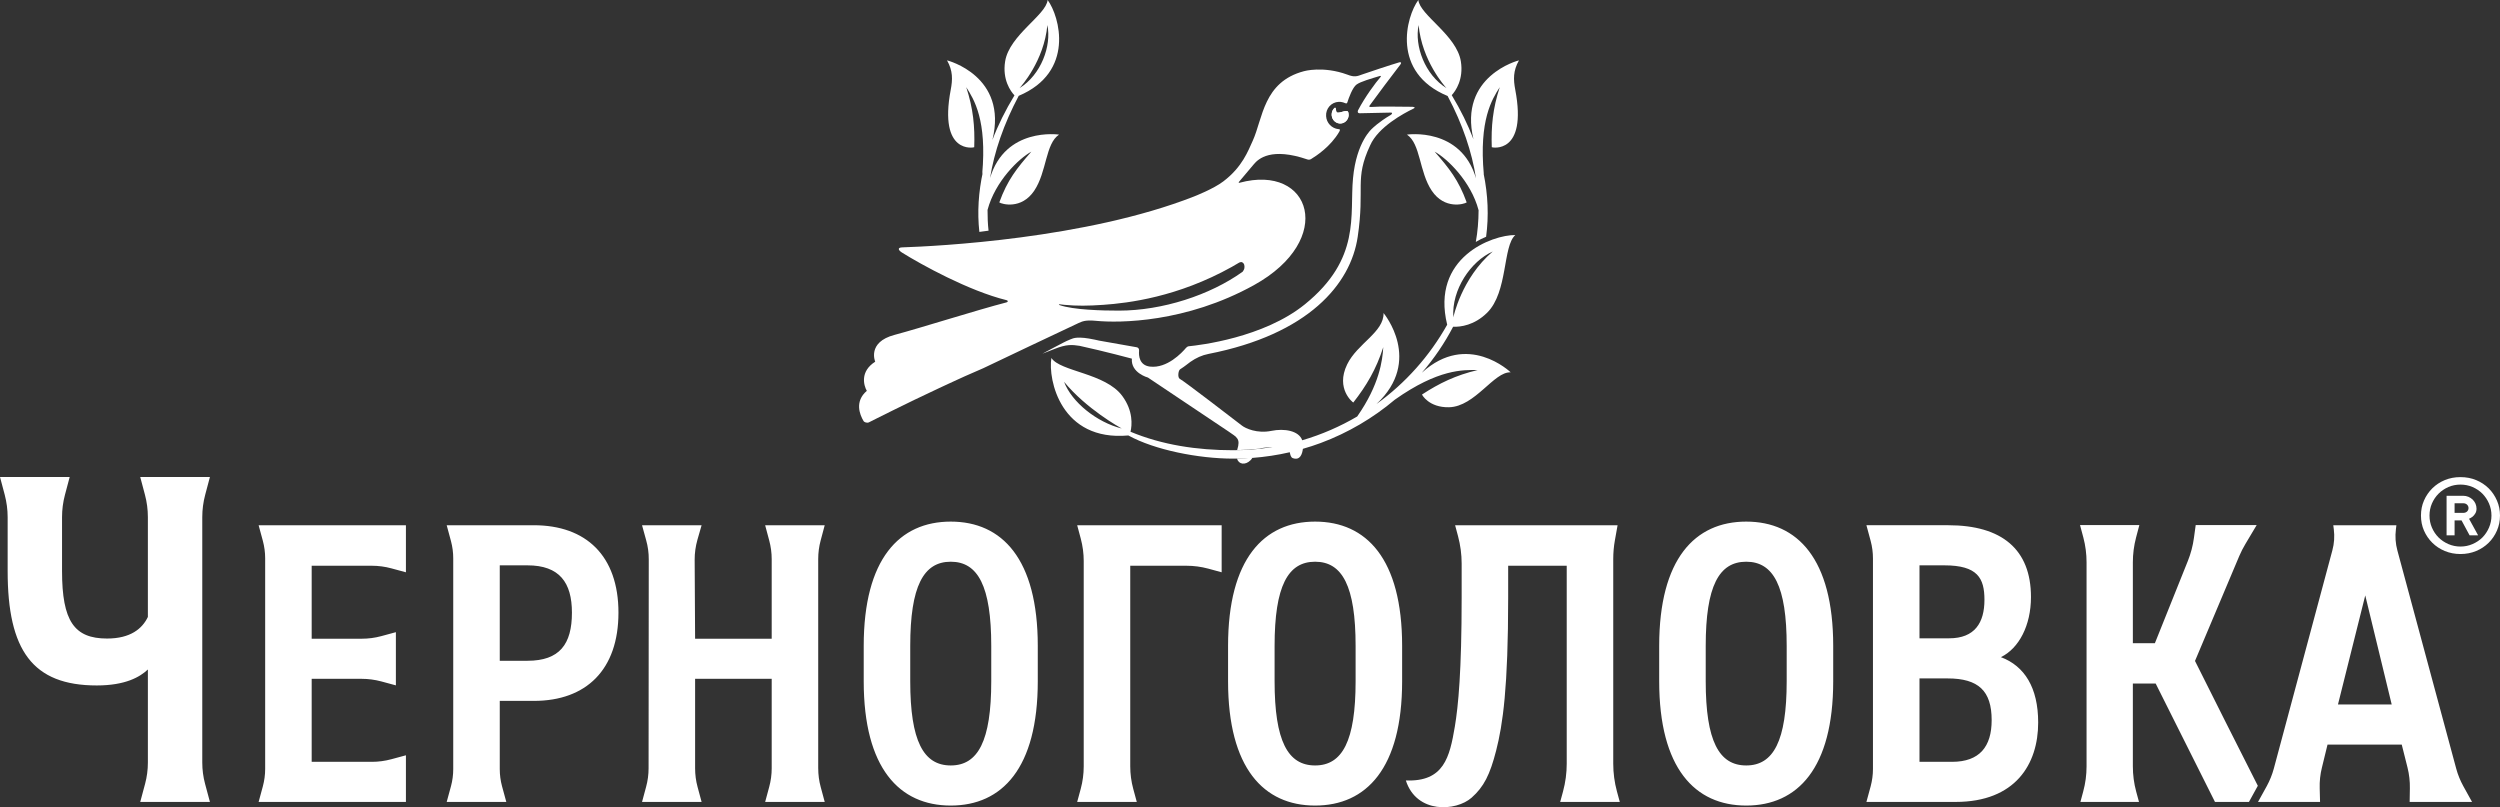
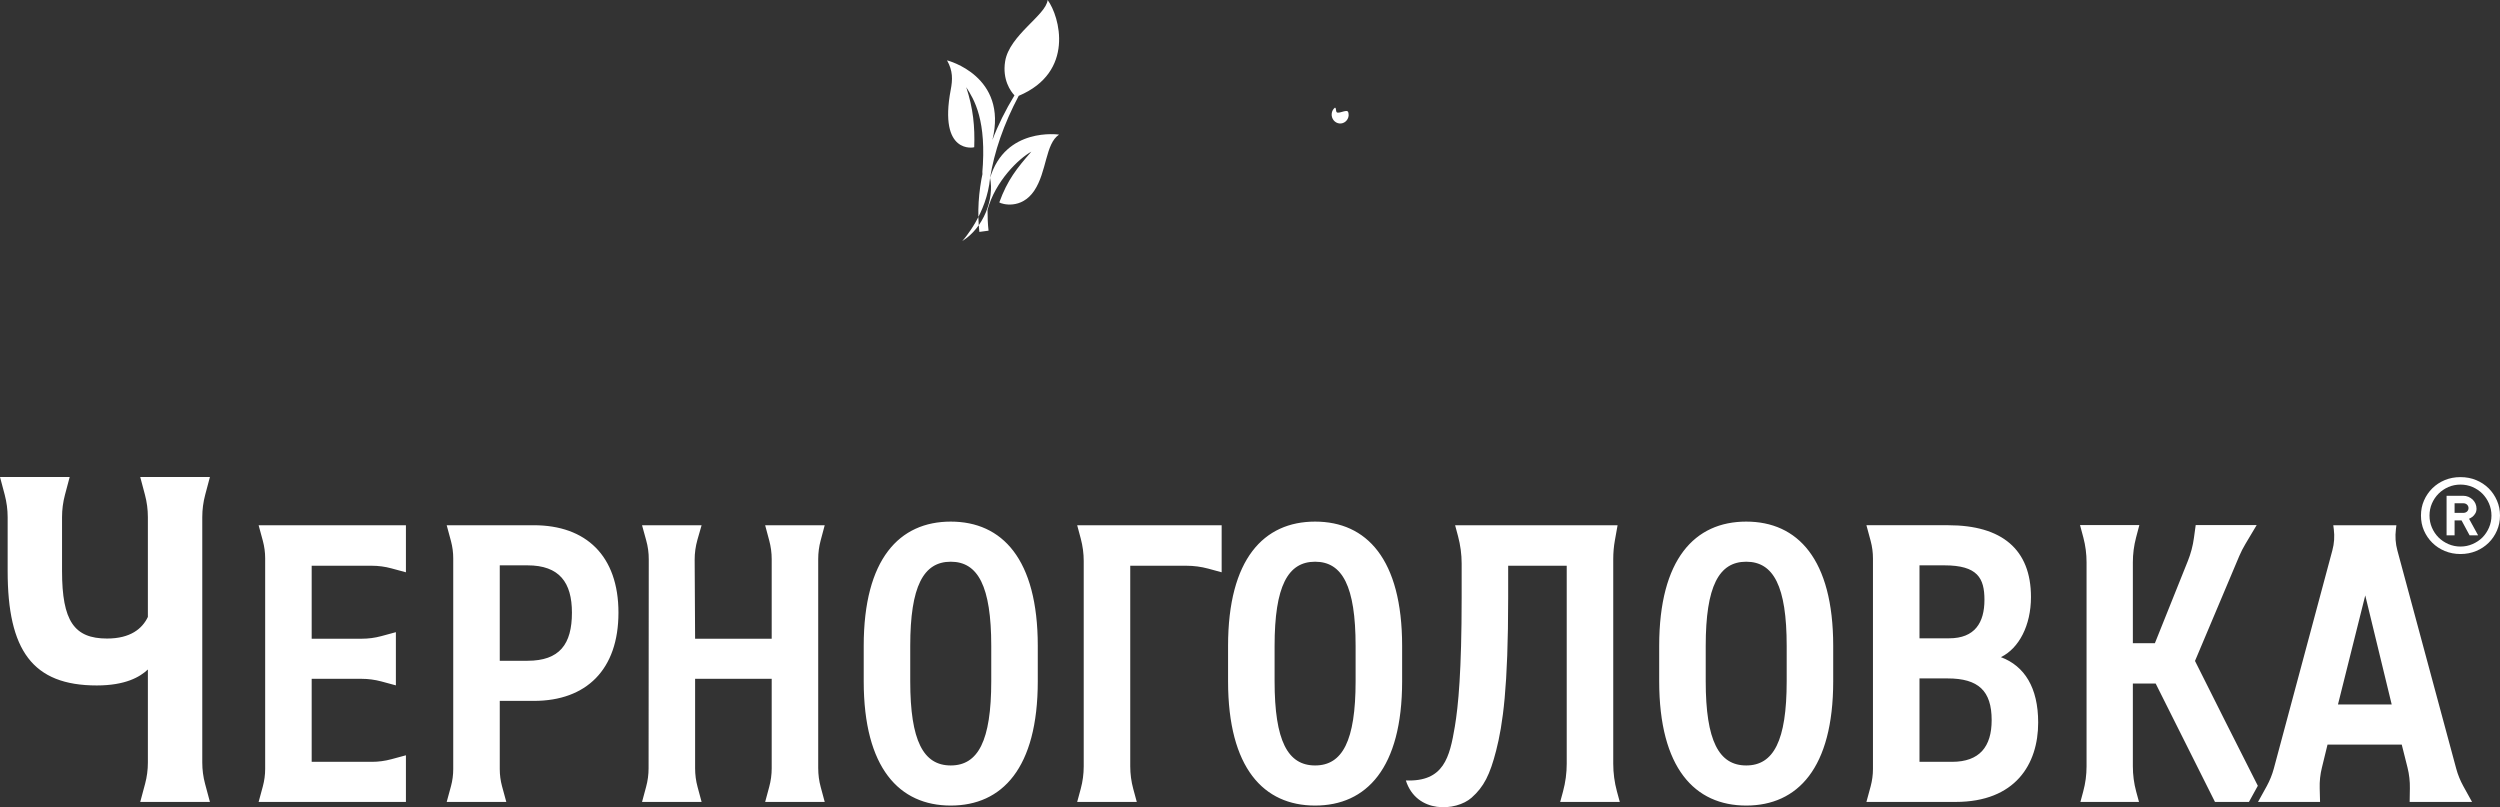
<svg xmlns="http://www.w3.org/2000/svg" id="Layer_2" data-name="Layer 2" viewBox="0 0 565.32 182.54">
  <rect x="0" y="0" width="565.32" height="182.54" fill="#333333" stroke="none" />
  <defs>
    <style> .cls-1, .cls-2 { fill: #fff; } .cls-2 { fill-rule: evenodd; } </style>
  </defs>
  <g id="Layer_1-2" data-name="Layer 1">
    <g>
      <path class="cls-1" d="M45.74,172.44v-55.5c0-1.7.22-3.4.66-5.05l1.07-4.03h-15.76l1.07,4.03c.44,1.65.66,3.35.66,5.05v22.57c-1.27,2.65-3.93,4.88-9.23,4.88-7.42,0-10.18-3.93-10.18-15.27v-12.18c0-1.7.22-3.4.66-5.05l1.07-4.03H0l1.07,4.03c.43,1.65.66,3.35.66,5.05v12.18c0,17.92,5.62,25.88,20.15,25.88,6.47,0,9.76-1.91,11.56-3.61v21.05c0,1.62-.21,3.24-.63,4.8l-1.1,4.1h15.76l-1.1-4.1c-.42-1.56-.63-3.18-.63-4.8ZM84.08,127.93c1.49,0,2.98.2,4.42.59l3.29.89v-10.64h-33.31l.96,3.54c.34,1.27.52,2.59.52,3.91v47.67c0,1.32-.18,2.64-.52,3.91l-.96,3.54h33.31v-10.55l-3.29.89c-1.44.39-2.93.59-4.42.59h-13.6v-18.77h11.31c1.49,0,2.97.2,4.41.58l3.32.9v-12.03l-3.32.9c-1.44.39-2.92.58-4.41.58h-11.31v-16.5h13.6ZM120.72,118.77h-19.71l.98,3.63c.33,1.25.5,2.54.5,3.83v47.68c0,1.31-.17,2.61-.51,3.87l-.97,3.56h13.48l-.97-3.56c-.34-1.26-.51-2.56-.51-3.87v-15.42h7.71c11.88,0,19.13-7.08,19.13-19.95s-7.34-19.77-19.13-19.77ZM119.27,149.42h-6.26v-21.58h6.26c7.25,0,10.06,3.9,10.06,10.7,0,7.16-2.81,10.88-10.06,10.88ZM185.02,173.72v-47.3c0-1.42.18-2.83.55-4.2l.92-3.45h-13.47l.92,3.45c.37,1.37.56,2.78.56,4.2v18.01h-17.32l-.1-17.82c-.01-1.54.21-3.08.63-4.57l.94-3.27h-13.47l.93,3.38c.4,1.41.6,2.88.59,4.35l-.04,47.23c0,1.43-.19,2.85-.57,4.23l-.91,3.38h13.47l-.91-3.38c-.38-1.38-.56-2.81-.56-4.24v-20.22h17.32v20.22c0,1.43-.19,2.86-.57,4.24l-.91,3.38h13.47l-.91-3.38c-.38-1.38-.56-2.81-.56-4.24ZM214.99,117.95c-11.61,0-19.68,8.44-19.68,28.11v7.98c0,19.68,8.07,28.12,19.68,28.12s19.68-8.44,19.68-28.12v-7.98c0-19.67-8.07-28.11-19.68-28.11ZM224.15,154.04c0,13.52-2.99,19.05-9.16,19.05s-9.16-5.53-9.16-19.05v-7.98c0-13.51,3-19.04,9.16-19.04s9.16,5.53,9.16,19.04v7.98ZM243.58,118.77l.81,3.02c.44,1.65.67,3.36.67,5.07v46.42c0,1.72-.23,3.45-.68,5.11l-.8,2.95h13.48l-.8-2.95c-.45-1.66-.68-3.39-.68-5.11v-45.35h12.71c1.66,0,3.32.22,4.92.65l3.04.83v-10.64h-32.67ZM297.38,117.95c-11.6,0-19.68,8.44-19.68,28.11v7.98c0,19.68,8.08,28.12,19.68,28.12s19.68-8.44,19.68-28.12v-7.98c0-19.67-8.07-28.11-19.68-28.11ZM306.54,154.04c0,13.52-2.99,19.05-9.16,19.05s-9.16-5.53-9.16-19.05v-7.98c0-13.51,3-19.04,9.16-19.04s9.16,5.53,9.16,19.04v7.98ZM353.45,178.95l-.65,2.39h13.48l-.65-2.39c-.55-2.04-.83-4.14-.83-6.25v-46.3c0-1.41.12-2.82.37-4.21l.61-3.42h-36.74l.66,2.47c.54,2.02.82,4.1.82,6.19v7.66c0,16.69-.76,24.53-1.54,29.2-1.17,6.92-2.46,12.54-11.08,12.19,2.43,7.59,11.37,7,14.87,3.9,2.78-2.46,4.15-5.19,5.55-10.65,1.51-5.9,2.72-14.23,2.72-34.64v-7.16h13.24v44.77c0,2.11-.28,4.21-.83,6.25ZM394.87,117.95c-11.61,0-19.68,8.44-19.68,28.11v7.98c0,19.68,8.07,28.12,19.68,28.12s19.67-8.44,19.67-28.12v-7.98c0-19.67-8.07-28.11-19.67-28.11ZM404.02,154.04c0,13.52-2.99,19.05-9.15,19.05s-9.16-5.53-9.16-19.05v-7.98c0-13.51,2.99-19.04,9.16-19.04s9.15,5.53,9.15,19.04v7.98ZM452.46,148.6c4.08-1.99,6.8-7.16,6.8-13.6,0-10.79-6.62-16.23-18.68-16.23h-18.53l.97,3.59c.34,1.28.51,2.59.51,3.91v47.61c0,1.33-.18,2.65-.52,3.93l-.96,3.53h20.16c13.51,0,18.68-8.52,18.68-17.95,0-7.89-3.08-12.79-8.43-14.79ZM434.05,127.84h5.62c7.53,0,9.07,2.9,9.07,7.8,0,5.16-2.18,8.7-7.98,8.7h-6.71v-16.5ZM441.4,172.27h-7.35v-18.86h6.35c6.98,0,9.97,2.81,9.97,9.43,0,5.99-2.72,9.43-8.97,9.43ZM559,181.34l-1.98-3.58c-.69-1.25-1.23-2.58-1.6-3.95l-13.31-49.35c-.42-1.55-.53-3.16-.33-4.75l.11-.94h-14.27l.12.94c.2,1.59.09,3.2-.33,4.75l-13.24,49.35c-.37,1.37-.91,2.7-1.59,3.95l-1.98,3.58h14.03l-.08-3.09c-.05-1.57.12-3.15.5-4.67l1.27-5.21h16.78l1.31,5.21c.38,1.53.56,3.1.53,4.67l-.05,3.09h14.11ZM528.68,159.3l6.17-24.66,5.98,24.66h-12.15ZM497.47,151.69c-.71-1.41-1.12-2.23-1.12-2.23l.84-1.99,9.18-21.76c.4-.93.86-1.84,1.38-2.7l2.55-4.28h-13.79l-.4,2.91c-.24,1.78-.7,3.51-1.36,5.17l-7.47,18.64h-4.98v-18.3c0-1.88.24-3.76.72-5.58l.75-2.84h-13.42l.76,2.84c.48,1.82.72,3.7.72,5.58v46.14c0,1.93-.25,3.84-.76,5.7l-.63,2.35h13.25l-.64-2.35c-.5-1.86-.75-3.77-.75-5.7v-18.72h5.16l13.41,26.77h7.68l1.97-3.58s.03-.05.04-.07c-4.74-9.33-10.67-21.15-13.09-26Z" />
      <path class="cls-1" d="M558.32,117.31c.3-.13.58-.3.84-.51.21-.18.4-.41.58-.71.18-.3.27-.66.27-1.08,0-.38-.08-.75-.23-1.11-.16-.35-.37-.66-.64-.93-.28-.26-.6-.47-.97-.63-.37-.15-.76-.23-1.18-.23h-3.75v8.94h1.81v-3.38h1.57l1.82,3.38h1.93l-2.05-3.74ZM557.87,115.67c-.22.2-.51.31-.88.31h-1.94v-2.18h1.94c.37,0,.66.11.88.32.22.21.33.47.33.77s-.11.57-.33.78ZM558.32,117.31c.3-.13.58-.3.84-.51.21-.18.4-.41.58-.71.18-.3.27-.66.27-1.08,0-.38-.08-.75-.23-1.11-.16-.35-.37-.66-.64-.93-.28-.26-.6-.47-.97-.63-.37-.15-.76-.23-1.18-.23h-3.75v8.94h1.81v-3.38h1.57l1.82,3.38h1.93l-2.05-3.74ZM557.87,115.67c-.22.2-.51.31-.88.31h-1.94v-2.18h1.94c.37,0,.66.11.88.32.22.21.33.47.33.77s-.11.57-.33.78ZM564.63,113.19c-.46-1.06-1.08-1.98-1.88-2.77-.8-.79-1.74-1.41-2.83-1.86-1.08-.45-2.26-.67-3.54-.67s-2.45.22-3.54.67c-1.08.45-2.02,1.07-2.82,1.86s-1.43,1.71-1.89,2.77c-.46,1.05-.68,2.18-.68,3.39s.22,2.34.68,3.4c.46,1.05,1.09,1.97,1.89,2.76s1.74,1.41,2.82,1.86c1.09.45,2.27.68,3.54.68s2.46-.23,3.54-.68c1.09-.45,2.03-1.07,2.83-1.86.8-.79,1.42-1.71,1.88-2.76.46-1.06.69-2.19.69-3.4s-.23-2.34-.69-3.39ZM562.83,119.31c-.37.86-.87,1.6-1.49,2.23-.63.62-1.37,1.12-2.23,1.49-.85.37-1.76.56-2.73.56s-1.87-.19-2.73-.56c-.85-.37-1.59-.87-2.22-1.49-.63-.63-1.13-1.37-1.5-2.23-.37-.85-.55-1.76-.55-2.73s.18-1.87.55-2.73c.37-.85.87-1.59,1.5-2.22s1.37-1.13,2.22-1.5c.86-.37,1.77-.55,2.73-.55s1.88.18,2.73.55c.86.37,1.6.87,2.23,1.5.62.63,1.12,1.37,1.49,2.22.37.86.56,1.77.56,2.73s-.19,1.88-.56,2.73ZM559.16,116.8c.21-.18.4-.41.58-.71.18-.3.27-.66.27-1.08,0-.38-.08-.75-.23-1.11-.16-.35-.37-.66-.64-.93-.28-.26-.6-.47-.97-.63-.37-.15-.76-.23-1.18-.23h-3.75v8.94h1.81v-3.38h1.57l1.82,3.38h1.93l-2.05-3.74c.3-.13.58-.3.84-.51ZM557.87,115.67c-.22.2-.51.31-.88.31h-1.94v-2.18h1.94c.37,0,.66.11.88.32.22.21.33.47.33.77s-.11.57-.33.78ZM558.32,117.31c.3-.13.58-.3.84-.51.21-.18.4-.41.58-.71.18-.3.27-.66.27-1.08,0-.38-.08-.75-.23-1.11-.16-.35-.37-.66-.64-.93-.28-.26-.6-.47-.97-.63-.37-.15-.76-.23-1.18-.23h-3.75v8.94h1.81v-3.38h1.57l1.82,3.38h1.93l-2.05-3.74ZM557.87,115.67c-.22.2-.51.31-.88.31h-1.94v-2.18h1.94c.37,0,.66.11.88.32.22.21.33.47.33.77s-.11.57-.33.78ZM558.32,117.31c.3-.13.58-.3.84-.51.21-.18.4-.41.58-.71.18-.3.27-.66.27-1.08,0-.38-.08-.75-.23-1.11-.16-.35-.37-.66-.64-.93-.28-.26-.6-.47-.97-.63-.37-.15-.76-.23-1.18-.23h-3.75v8.94h1.81v-3.38h1.57l1.82,3.38h1.93l-2.05-3.74ZM557.87,115.67c-.22.2-.51.31-.88.31h-1.94v-2.18h1.94c.37,0,.66.11.88.32.22.21.33.47.33.77s-.11.57-.33.78Z" />
    </g>
    <g>
-       <path class="cls-2" d="M304.96,26.06v.13c-.13,1.06-1.05,1.83-2.08,1.73-1.05-.11-1.84-1.08-1.75-2.18.04-.58.32-1.07.74-1.4.38.05.08,1.08.58,1.13.82.08,2.24-.84,2.44-.05.05.2.08.41.07.64Z" />
      <g>
-         <path class="cls-1" d="M321.55,84.25c2.74-3.17,5.1-6.64,7.04-10.36,1.68.06,4.78-.32,7.67-3.15,4.77-4.69,3.51-15.08,6.4-17.59-5.19-.06-19.13,5.08-15.41,20.28-3.97,7.07-9.43,13.2-15.99,17.93,10.54-9.82,1.68-20.47,1.6-20.57.11,4.33-5.92,6.86-8.23,11.61-2.7,5.56,1.36,8.66,1.39,8.62,2.97-3.8,5.17-7.49,6.78-12.52-.18,2.98-.85,8.45-5.9,15.68-3.87,2.27-8.02,4.08-12.41,5.37-2.32.69-4.7,1.23-7.14,1.6-2.78.44-5.63.66-8.53.66-4.06,0-8.07-.3-11.95-.97-3.88-.67-7.65-1.72-11.23-3.21.35-1.47.64-4.7-1.86-8.09-3.82-5.2-14.02-5.49-16.03-8.59-.8,4.92,2.15,18.91,17.4,17.52,5.91,3.27,15.88,5.24,23.67,5.24.3,0,.6,0,.9,0,1.16-.02,2.32-.07,3.46-.16,2.9-.22,5.73-.65,8.49-1.29,1-.23,1.99-.49,2.96-.77,1.37-.39,2.71-.83,4.03-1.32,6.17-2.3,11.84-5.64,16.75-9.79,9.86-6.96,15.45-6.75,18.74-6.7-4.97,1.17-8.7,2.99-12.59,5.53-.04.03,1.54,2.98,6.11,2.88,5.92-.14,10.17-8.12,13.94-7.89-.08-.09-9.77-9.33-20.06.06ZM337.55,56.87c-7.11,6.08-8.91,14.9-8.91,14.9-.43-6.3,3.98-12.72,8.91-14.9ZM240.61,86.33c5.06,6.15,12.58,10.31,13.05,10.57-5.65-1.41-11.31-5.95-13.05-10.57Z" />
-         <path class="cls-1" d="M223.88,40.25c.95-5.91,3.07-12.16,6.48-18.58,12.75-5.37,9.28-17.96,6.54-21.67-.34,3.42-8.66,7.95-9.61,13.87-.67,4.16,1.26,6.8,2.11,7.69-2.06,3.4-3.73,6.76-4.99,10.09,3.56-14.46-10.14-17.98-10.26-18,1.35,2.39,1.27,4.36.84,6.63-2.81,14.76,5.31,13.08,5.31,13.01.16-4.63-.22-8.75-1.81-13.58,1.78,2.79,4.71,7.43,3.61,19.68.01,0,.07-.24.17-.57-1.01,4.62-1.3,9.17-.81,13.62.66-.08,1.36-.18,2.08-.28-.18-1.52-.23-3.1-.23-4.69,1.72-6.48,7.09-11.64,9.91-13.18-3.29,3.77-5.41,6.41-7.25,11.48.56.39,4.99,1.68,7.9-2.65,2.86-4.25,2.51-10.63,5.61-12.68-.12-.02-12.14-1.75-15.6,9.81ZM236.84,5.66c.98,4.71-1.43,11.26-6.29,14.26.32-.35,5.56-6.17,6.29-14.26Z" />
-         <path class="cls-1" d="M343.48,13.65c-.12.02-13.7,3.52-10.29,17.83-1.26-3.28-2.88-6.6-4.91-9.96.86-.94,2.72-3.56,2.06-7.65-.95-5.92-9.27-10.45-9.61-13.87-2.75,3.72-6.23,16.37,6.62,21.71,3.42,6.44,5.5,12.7,6.42,18.62-3.43-11.64-15.5-9.91-15.62-9.89,3.1,2.05,2.75,8.43,5.61,12.68,2.91,4.33,7.34,3.04,7.9,2.65-1.84-5.07-3.96-7.71-7.25-11.48,2.83,1.55,8.23,6.74,9.94,13.25-.01,2.48-.21,4.88-.63,7.17.77-.47,1.56-.85,2.33-1.17.63-4.68.43-9.46-.57-14.32.02.1.05.17.05.17-1.1-12.25,1.83-16.89,3.61-19.68-1.59,4.83-1.97,8.95-1.81,13.58,0,.07,8.12,1.75,5.31-13.01-.43-2.27-.51-4.24.84-6.63ZM320.79,5.66c.73,8.09,5.97,13.91,6.29,14.26-4.86-3-7.27-9.55-6.29-14.26Z" />
+         <path class="cls-1" d="M223.88,40.25c.95-5.91,3.07-12.16,6.48-18.58,12.75-5.37,9.28-17.96,6.54-21.67-.34,3.42-8.66,7.95-9.61,13.87-.67,4.16,1.26,6.8,2.11,7.69-2.06,3.4-3.73,6.76-4.99,10.09,3.56-14.46-10.14-17.98-10.26-18,1.35,2.39,1.27,4.36.84,6.63-2.81,14.76,5.31,13.08,5.31,13.01.16-4.63-.22-8.75-1.81-13.58,1.78,2.79,4.71,7.43,3.61,19.68.01,0,.07-.24.17-.57-1.01,4.62-1.3,9.17-.81,13.62.66-.08,1.36-.18,2.08-.28-.18-1.52-.23-3.1-.23-4.69,1.72-6.48,7.09-11.64,9.91-13.18-3.29,3.77-5.41,6.41-7.25,11.48.56.39,4.99,1.68,7.9-2.65,2.86-4.25,2.51-10.63,5.61-12.68-.12-.02-12.14-1.75-15.6,9.81Zc.98,4.71-1.43,11.26-6.29,14.26.32-.35,5.56-6.17,6.29-14.26Z" />
      </g>
      <g>
-         <path class="cls-1" d="M282.75,104.1c.21-.2.35-.41.46-.6-1.16.1-2.32.16-3.5.18.39,1.38,1.9,1.54,3.04.42Z" />
-         <path class="cls-1" d="M319.47,24.15c-3.5,0-7.1-.14-9.44.04-.52.04-.41-.18-.29-.36,1.13-1.6,5.44-7.32,6.94-9.26.23-.31.16-.48-.04-.5-.06-.01-.13,0-.21.02-1.89.55-7.53,2.43-8.32,2.72-1.23.45-1.8.71-3.45.06-5.5-2.01-9.8-.77-9.8-.77-9.22,2.43-9.28,10.7-11.59,15.75-1.02,2.21-2.33,5.92-6.67,9.19-2.23,1.69-6.44,3.33-6.62,3.4-24.41,9.57-58.08,11.24-65.98,11.5-1.1.04-.9.63-.04,1.17,4.22,2.64,15.07,8.66,23.66,10.77.35.08.36.4,0,.49-6.75,1.75-19.29,5.74-25.35,7.36-6.26,1.66-4.36,6.06-4.36,6.06-3.51,2.22-2.58,5.41-1.9,6.59-2.78,2.38-1.62,5.35-.74,6.82.17.3.81.5,1.22.3.44-.22,1.05-.53,1.79-.9,2-1,4.99-2.49,8.46-4.17,1.79-.86,3.7-1.77,5.67-2.69.65-.31,1.31-.61,1.98-.92.66-.31,1.33-.62,2-.92.61-.28,1.21-.55,1.82-.83,1.4-.62,2.78-1.23,4.14-1.81,0,0,20.81-9.91,21.54-10.21.73-.29,1.37-.76,3.97-.5,5.25.51,20.29.44,35.67-8.06,18.63-10.29,12.99-27.56-3.24-23.16-.13.03-.29,0-.11-.22.55-.62,1.78-2.09,3.33-3.95,1.07-1.3,3.98-3.9,12.18-1.09.25.08.55.04.78-.1,1.13-.69,4.43-2.83,6.36-6.16.39-.66-.04-.6-.18-.61-1.49-.16-2.69-1.38-2.78-2.94-.11-1.7,1.16-3.15,2.85-3.23.51-.02,1,.09,1.44.29.38.17.46,0,.53-.21.28-.89,1.15-3.33,2.06-3.99.96-.69,3.33-1.35,5.31-1.95.16-.04.3.05.1.27-1.08,1.24-3.45,4.4-5.07,7.51-.1.19-.17.7.45.66.41-.03,5.1-.09,7-.15.44,0,.19.39-.02.51-2.8,1.64-4.24,3.11-4.24,3.11,0,0-3.55,2.92-4.32,11.21-.8,8.37,1.86,18.2-10.89,28.53-9.35,7.57-23.89,9.25-26.25,9.48-.22.02-.43.16-.61.35-.94,1.12-4.31,4.71-8.17,4.25-2.4-.3-2.56-2.44-2.46-3.58.03-.42-.14-.74-.57-.8-1.37-.24-4.67-.81-8.44-1.49-.32-.07-.63-.13-.99-.22-1.01-.22-1.81-.33-2.47-.41-.01,0-.03,0-.05,0h-.04c-2.3-.22-2.79.33-3.4.53-.32.1-1.81.87-3.21,1.62-.25.13-.5.26-.74.39-.6.32-1.14.61-1.5.8-.2.11-.35.19-.43.24.34-.13,1.73-.67,2.67-1.05,2.78-1.13,4.07-.97,5.7-.73,5.63,1.23,11.84,2.9,11.84,2.9-.26,3.24,3.64,4.28,3.64,4.28,0,0,16.12,10.77,18.24,12.21,1.93,1.32,2.71,1.63,1.96,4.06-.01.05-.01.09-.02.14,1.7-.04,3.39-.15,5.05-.33.55-.17,1.31-.29,2.52-.3.16,0,.34,0,.53,0,1.48,0,3.41.03,3.55.28.11.2.17.5.24.83.11.56.24,1.16.66,1.32,1.74.65,2.18-1.07,2.3-2.09.04-.4.03-.69.03-.69.02-.46-.04-.88-.17-1.24-.78-2.21-4.11-2.72-6.96-2.14-3.3.68-5.91-.59-6.67-1.18-.77-.59-12.98-10.01-14.05-10.57-.56-.28-.36-1.88.05-2.16,1.29-.83,1.57-1.15,2.32-1.68,1.29-.9,2.62-1.52,4.13-1.81,22.55-4.43,32.15-15.76,33.72-26.49,1.66-11.2-.79-12.96,2.8-20.64,1.81-4.16,7.56-7.25,9.78-8.32.56-.26.21-.41-.14-.41ZM280.23,59.37c.22-.09.44-.15.63-.07.55.23.64.95.5,1.48-.06.22-.22.45-.37.67-7.38,5.29-18.13,8.78-27.95,8.79-3.75.01-10.36-.17-13.44-1.25-.24-.09-.18-.21.04-.18.36.04.71.08,1.05.12,2.8.27,5.33.24,8.81,0,5.62-.39,16.82-1.75,29.03-8.57.56-.31,1.13-.65,1.7-.99Z" />
        <path class="cls-1" d="M304.96,26.06v.13c-.13,1.06-1.05,1.83-2.08,1.73-1.05-.11-1.84-1.08-1.75-2.18.04-.58.32-1.07.74-1.4.38.05.08,1.08.58,1.13.82.08,2.24-.84,2.44-.05.05.2.08.41.07.64Z" />
      </g>
    </g>
  </g>
</svg>